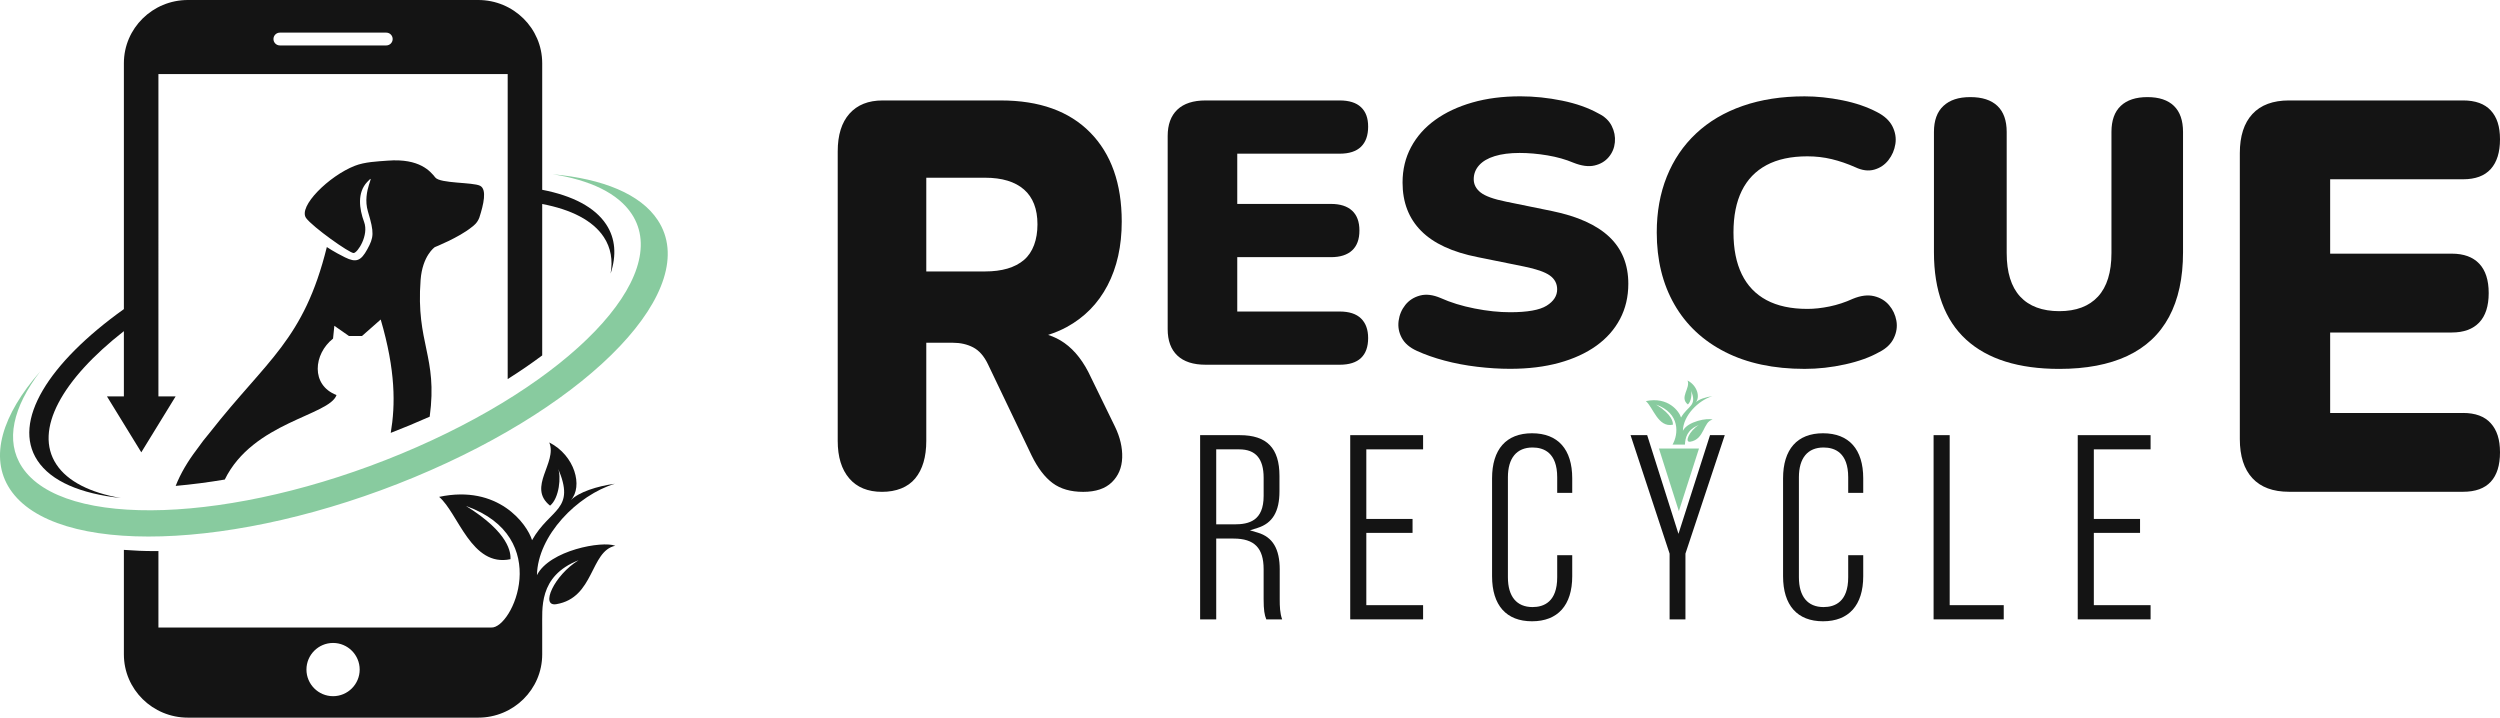
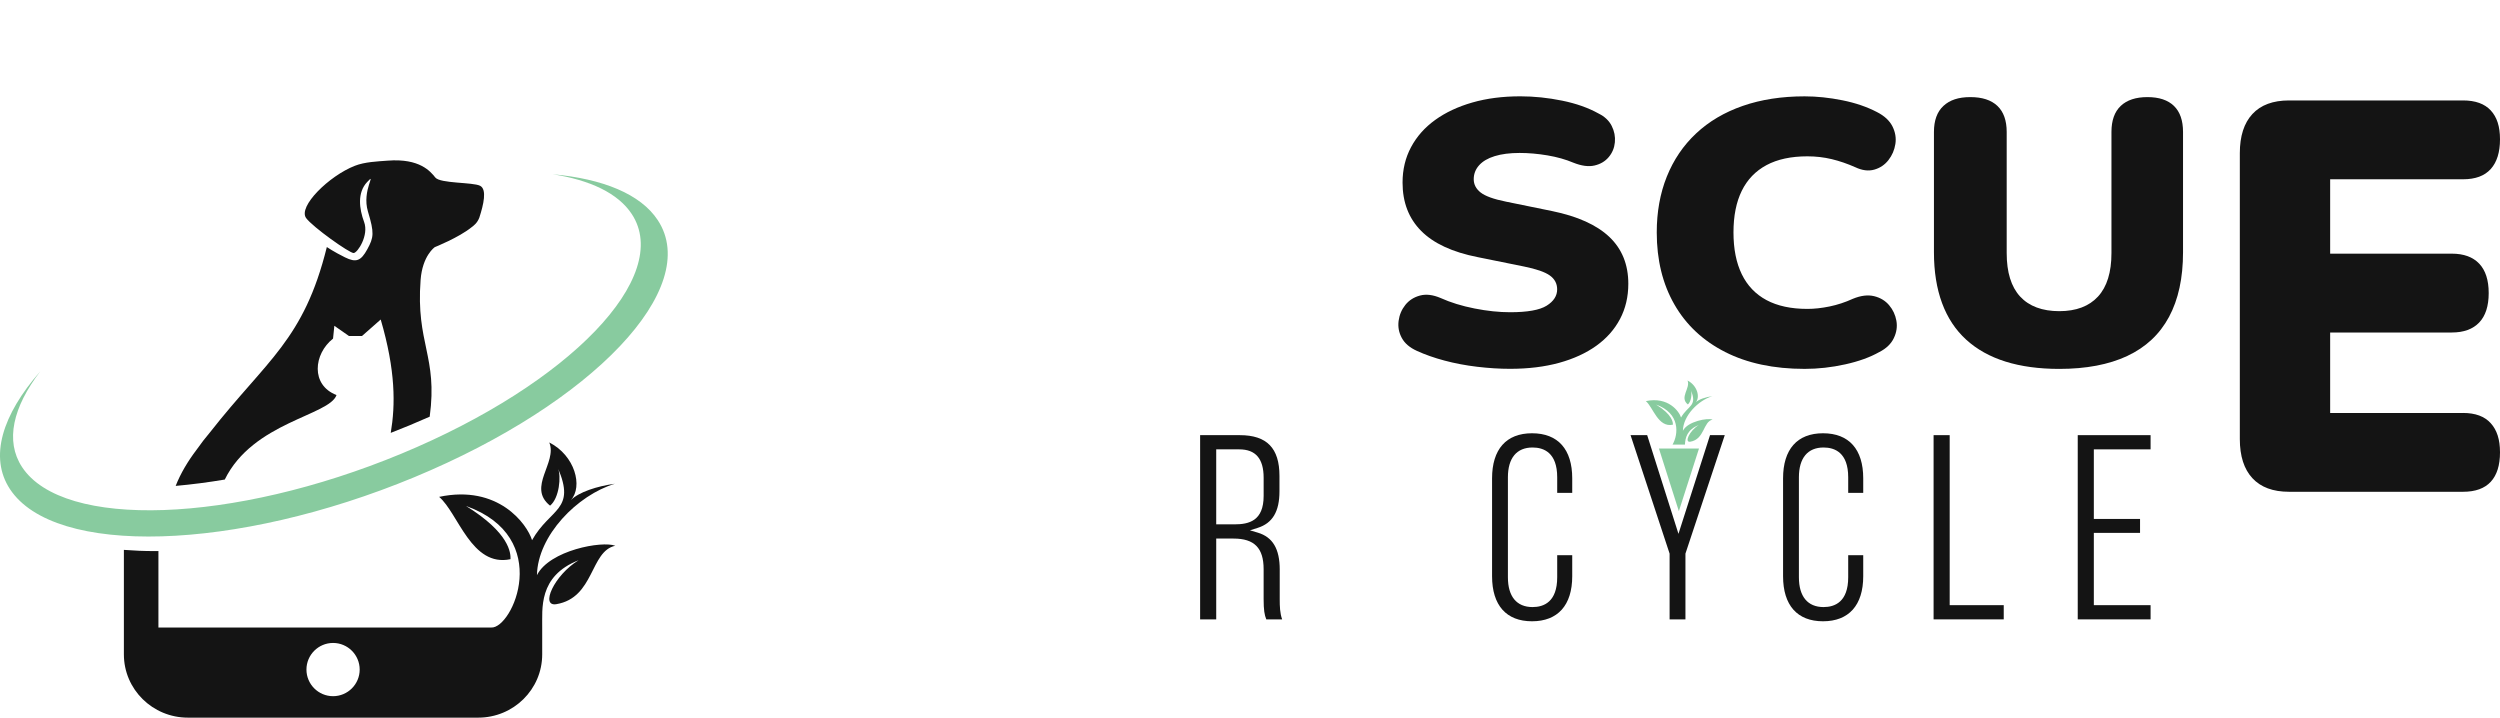
<svg xmlns="http://www.w3.org/2000/svg" id="Layer_1" data-name="Layer 1" viewBox="0 0 1192.86 342.4">
  <defs>
    <style> .cls-1 { fill: #141414; } .cls-1, .cls-2 { stroke-width: 0px; } .cls-2 { fill: #88cb9f; } </style>
  </defs>
  <g>
    <path class="cls-2" d="M197.73,227.68c85.36-35.43,137.36-90.32,116.14-122.61-8.22-12.5-26.24-19.76-50.16-21.93,17.84,2.77,31.2,9.05,37.73,18.98,19.61,29.83-29.63,81.03-109.96,114.37-80.34,33.34-161.35,36.19-180.96,6.36-8.18-12.45-4.34-28.63,8.72-45.68C.98,197.99-5.24,218.18,4.74,233.36c21.22,32.29,107.63,29.74,192.99-5.68Z" />
    <path class="cls-1" d="M207.41,117.94s11.46-4.55,17.61-9.52c.99-.76,2.66-1.92,3.68-4.55,2.03-6.26,3.73-13.48.39-15.22-3.37-1.76-19.04-1.03-21.38-3.95-2.34-2.93-7.47-9.23-22.7-8.05-5.01.38-10.93.59-15.7,2.46-12.28,4.8-27.22,19.45-23.25,24.93,3.08,4.25,20.8,16.84,22.7,16.69,1.9-.14,7.32-8.49,4.98-14.79-2.34-6.3-3.37-13.99,1.46-19.11,4.83-5.12-2.7,3.95.37,14.13,3.08,10.18,2.78,12.3-.29,17.94-3.08,5.64-5.35,6.52-10.69,3.88-5.35-2.64-8.64-4.91-8.64-4.91-11.01,44.43-28.51,53.7-55.61,88.24-2.24,2.65-4.43,5.46-6.53,8.46-4.16,5.49-7.61,11.22-9.99,17.27,7.61-.68,15.44-1.68,23.43-3.03,13.47-27.46,49.91-30.49,53.32-40.32-12.41-4.76-10.95-19.61-1.66-26.93l.62-6.11,6.98,4.87h6.21l8.93-7.87c7.16,24.43,7.04,40.77,4.79,54.09,3.02-1.18,6.04-2.38,9.05-3.63,3.25-1.35,6.42-2.72,9.54-4.1,3.92-28.93-6.65-34.84-4.34-65.27.88-11.57,6.73-15.59,6.73-15.59Z" />
-     <path class="cls-1" d="M289.25,107.09c-5.45-8.28-16.18-13.76-30.54-16.53V30.17C258.71,13.51,245.04,0,228.17,0H89.66C72.79,0,59.11,13.51,59.11,30.17v117.32c-36.01,25.72-53.49,53.61-41.25,72.23,6.56,9.98,20.76,15.89,39.76,17.9-14.53-2.53-25.35-7.87-30.74-16.07-10.81-16.44,2.78-40.5,32.23-63.54v31.13h-8.07l16.38,26.68,16.38-26.68h-8.21V35.34h166.65v145.53c5.95-3.75,11.44-7.52,16.47-11.29v-72.24c13.85,2.62,24.19,7.86,29.41,15.8,3.37,5.13,4.34,11.02,3.23,17.37,2.86-8.66,2.35-16.65-2.1-23.42ZM184.31,21.68h-50.78c-1.69,0-3.05-1.37-3.05-3.06s1.37-3.05,3.05-3.05h50.78c1.69,0,3.05,1.37,3.05,3.05s-1.36,3.06-3.05,3.06Z" />
    <path class="cls-1" d="M256.2,274.43c.35-18.92,19.26-38.19,37.19-43.62-8.43,1.15-17.23,3.97-21.02,7.84,5.91-6.54,1.95-21.33-10.29-27.54,4.01,9.65-10.7,21.32.38,30.16,4.36-3.48,5.45-14.03,3.72-17.98,8.76,20.32-3.65,19.08-12.31,34.45-2.38-7.69-16.12-26.66-44.34-20.66,9.15,7.8,15.38,33.7,34.06,29.73.12-2.91-.39-12.48-21.21-25.37,41.88,14.95,22.1,58.64,11.99,57.98,0,0,.26,0,.69.01H75.59v-36.51c-.57,0-1.17.03-1.74.03-5.13,0-10.03-.21-14.74-.58v49.88c0,16.66,13.68,30.17,30.55,30.17h138.51c16.87,0,30.54-13.51,30.54-30.17v-12.75h0c.15-8.75-2.07-24.56,17.37-32.19-11.72,7.15-18.43,22.28-10.63,20.97,18.28-3.07,16.03-25.31,28.13-27.87-6.18-2.46-31.38,2.12-37.39,14.05ZM158.92,332.18c-7,0-12.7-5.7-12.7-12.7s5.7-12.7,12.7-12.7,12.7,5.7,12.7,12.7-5.7,12.7-12.7,12.7Z" />
  </g>
  <g>
    <g>
-       <path class="cls-1" d="M520.52,180.01c-3.37-7.32-7.58-12.77-12.63-16.35-2.42-1.71-5.02-2.98-7.78-3.87,3.13-1.01,6.09-2.23,8.82-3.71,8.5-4.62,15-11.25,19.52-19.88,4.51-8.63,6.78-18.79,6.78-30.47,0-18.13-5.02-32.3-15.04-42.5-10.03-10.2-24.23-15.3-42.61-15.3h-56.5c-6.74,0-11.98,2.09-15.74,6.28-3.75,4.19-5.63,10.2-5.63,18.05v138.1c0,7.68,1.84,13.64,5.51,17.91,3.67,4.27,8.88,6.41,15.62,6.41s12.32-2.14,15.85-6.41c3.52-4.27,5.28-10.24,5.28-17.91v-46.82h12.63c3.68,0,6.93.74,9.76,2.22,2.83,1.48,5.17,4.15,7.01,7.98l20.9,43.68c2.91,5.93,6.24,10.29,9.99,13.08,3.75,2.79,8.61,4.19,14.58,4.19s10.53-1.53,13.67-4.58c3.14-3.05,4.78-6.97,4.94-11.77.15-4.79-1-9.72-3.45-14.78l-11.48-23.54ZM469.99,129.53h-28.02v-44.73h28.02c8.11,0,14.32,1.88,18.6,5.62,4.28,3.75,6.43,9.29,6.43,16.61s-2.15,13.34-6.43,17c-4.29,3.66-10.49,5.49-18.6,5.49Z" />
-       <path class="cls-1" d="M652.8,161.34c0-4.05-1.13-7.18-3.4-9.39-2.26-2.21-5.66-3.31-10.19-3.31h-48.86v-25.94h44.71c4.4,0,7.76-1.07,10.09-3.22,2.33-2.15,3.49-5.3,3.49-9.48s-1.16-7.33-3.49-9.48c-2.33-2.15-5.69-3.22-10.09-3.22h-44.71v-23.97h48.86c4.53,0,7.92-1.1,10.19-3.31,2.26-2.21,3.4-5.4,3.4-9.57s-1.13-7.16-3.4-9.3c-2.26-2.15-5.66-3.22-10.19-3.22h-63.95c-5.92,0-10.41,1.46-13.49,4.38-3.08,2.92-4.62,7.13-4.62,12.61v92.12c0,5.49,1.54,9.69,4.62,12.61,3.08,2.92,7.58,4.38,13.49,4.38h63.95c4.53,0,7.92-1.07,10.19-3.22,2.26-2.15,3.4-5.31,3.4-9.48Z" />
      <path class="cls-1" d="M772.98,152.22c2.64-5.01,3.96-10.61,3.96-16.82,0-9.18-3.02-16.63-9.05-22.36-6.04-5.72-15.16-9.84-27.36-12.34l-21.88-4.47c-5.92-1.19-9.97-2.65-12.17-4.38-2.2-1.73-3.3-3.84-3.3-6.35s.85-4.71,2.55-6.62c1.7-1.91,4.18-3.37,7.45-4.38,3.27-1.01,7.23-1.52,11.89-1.52,4.27,0,8.71.39,13.3,1.16,4.59.78,8.71,1.94,12.36,3.49,3.9,1.55,7.27,2,10.09,1.34,2.83-.65,5.09-2,6.79-4.03,1.7-2.03,2.67-4.38,2.92-7.07.25-2.68-.25-5.28-1.51-7.78-1.26-2.5-3.33-4.47-6.23-5.9-4.9-2.74-10.72-4.8-17.45-6.17-6.73-1.37-13.36-2.06-19.9-2.06-8.43,0-16.07.98-22.92,2.95-6.86,1.97-12.77,4.74-17.73,8.32-4.97,3.58-8.8,7.9-11.51,12.97-2.71,5.07-4.06,10.7-4.06,16.9,0,9.42,2.95,17.11,8.87,23.07,5.91,5.96,14.91,10.14,26.98,12.52l22.07,4.47c5.91,1.19,10.03,2.62,12.36,4.29,2.33,1.67,3.49,3.88,3.49,6.62,0,3.1-1.67,5.7-5,7.78-3.33,2.09-9.15,3.13-17.45,3.13-5.28,0-10.94-.59-16.98-1.79-6.04-1.19-11.45-2.86-16.22-5.01-3.65-1.55-6.92-1.94-9.81-1.16-2.89.78-5.22,2.27-6.98,4.47-1.76,2.21-2.83,4.74-3.21,7.6-.38,2.86.12,5.57,1.51,8.14,1.38,2.57,3.77,4.62,7.17,6.17,3.9,1.79,8.3,3.34,13.21,4.65,4.9,1.31,10.09,2.3,15.56,2.95,5.47.65,10.72.98,15.75.98,8.68,0,16.47-.96,23.4-2.86,6.91-1.91,12.83-4.62,17.73-8.14,4.9-3.51,8.68-7.78,11.32-12.79Z" />
      <path class="cls-1" d="M896.74,167.96c3.27-1.67,5.57-3.87,6.88-6.62,1.32-2.74,1.73-5.51,1.23-8.32-.5-2.8-1.67-5.28-3.49-7.42-1.83-2.15-4.22-3.58-7.17-4.29-2.96-.71-6.32-.3-10.09,1.25-3.65,1.67-7.36,2.89-11.13,3.67-3.77.78-7.3,1.16-10.57,1.16-7.8,0-14.31-1.4-19.53-4.2-5.22-2.8-9.15-6.92-11.79-12.34-2.64-5.43-3.96-12.08-3.96-19.95s1.32-14.49,3.96-19.86c2.64-5.37,6.57-9.45,11.79-12.25,5.22-2.8,11.73-4.2,19.53-4.2,4.02,0,7.89.45,11.6,1.34,3.71.89,7.45,2.18,11.23,3.85,3.27,1.55,6.29,1.94,9.05,1.16,2.77-.78,5.03-2.3,6.79-4.56,1.76-2.26,2.86-4.83,3.3-7.69.44-2.86-.03-5.66-1.41-8.41-1.39-2.74-3.84-5.01-7.36-6.8-4.78-2.5-10.28-4.38-16.51-5.63-6.23-1.25-12.23-1.88-18.02-1.88-10.94,0-20.79,1.52-29.53,4.56-8.74,3.04-16.16,7.42-22.26,13.15-6.1,5.72-10.75,12.58-13.96,20.57-3.21,7.99-4.81,16.87-4.81,26.65,0,13.12,2.8,24.57,8.4,34.34,5.59,9.78,13.68,17.35,24.24,22.72,10.57,5.37,23.2,8.05,37.92,8.05,6.41,0,12.86-.71,19.34-2.15,6.48-1.43,11.92-3.4,16.32-5.9Z" />
      <path class="cls-1" d="M1015.02,169.84c8.8-4.12,15.44-10.31,19.9-18.6,4.46-8.29,6.7-18.57,6.7-30.86v-57.42c0-5.48-1.45-9.63-4.34-12.43-2.89-2.8-7.11-4.2-12.64-4.2s-9.78,1.4-12.74,4.2c-2.96,2.8-4.43,6.95-4.43,12.43v57.78c0,9.18-2.14,16.1-6.41,20.75-4.28,4.65-10.44,6.98-18.49,6.98s-14.4-2.33-18.68-6.98c-4.28-4.65-6.41-11.57-6.41-20.75v-57.78c0-5.48-1.48-9.63-4.43-12.43-2.96-2.8-7.26-4.2-12.92-4.2s-9.81,1.4-12.83,4.2c-3.02,2.8-4.53,6.95-4.53,12.43v57.42c0,9.19,1.29,17.26,3.87,24.24,2.58,6.98,6.41,12.79,11.51,17.44,5.09,4.65,11.35,8.14,18.77,10.47,7.42,2.32,15.97,3.49,25.66,3.49,12.83,0,23.64-2.06,32.45-6.17Z" />
      <path class="cls-1" d="M1175.23,197.06h-63.41v-38.41h58.02c5.71,0,10.08-1.59,13.1-4.77,3.02-3.18,4.53-7.85,4.53-14.04s-1.51-10.86-4.53-14.04c-3.02-3.18-7.38-4.77-13.1-4.77h-58.02v-35.49h63.41c5.88,0,10.28-1.63,13.22-4.9,2.94-3.27,4.41-7.99,4.41-14.17s-1.47-10.6-4.41-13.78c-2.94-3.18-7.34-4.77-13.22-4.77h-83c-7.67,0-13.51,2.16-17.51,6.49-4,4.33-6,10.55-6,18.67v136.41c0,8.13,2,14.35,6,18.67,4,4.33,9.83,6.49,17.51,6.49h83c5.88,0,10.28-1.59,13.22-4.77,2.94-3.18,4.41-7.86,4.41-14.04s-1.47-10.64-4.41-13.9c-2.94-3.27-7.34-4.9-13.22-4.9Z" />
    </g>
    <path class="cls-1" d="M610.62,271.83c0-9.94-3.34-15.56-10.5-17.69l-3.71-1.1,3.69-1.17c7.09-2.24,10.39-7.79,10.39-17.44v-7.35c0-13.27-6.02-19.45-18.93-19.45h-18.93v87.9h7.68v-38.56h8.28c9.92,0,14.34,4.5,14.34,14.6v14.19c0,5.35.41,7.64,1.27,9.77h7.57c-1.06-2.93-1.16-6.24-1.16-9.64v-14.06ZM580.31,250.19v-35.78h10.99c7.83,0,11.64,4.44,11.64,13.57v8.64c0,11.96-7.05,13.57-13.96,13.57h-8.67Z" />
-     <polygon class="cls-1" points="644.25 295.53 679.02 295.53 679.02 288.75 651.93 288.75 651.93 254.26 673.99 254.26 673.99 247.61 651.93 247.61 651.93 214.41 679.02 214.41 679.02 207.63 644.25 207.63 644.25 295.53" />
    <path class="cls-1" d="M730.99,206.73c-12.29,0-19.06,7.64-19.06,21.51v46.69c0,13.87,6.77,21.51,19.06,21.51s19.19-7.64,19.19-21.51v-10.03h-7.17v10.55c0,11.75-6.4,14.21-11.76,14.21-7.59,0-11.76-5.05-11.76-14.21v-47.72c0-9.17,4.18-14.21,11.76-14.21,5.37,0,11.76,2.47,11.76,14.21v7.45h7.17v-6.94c0-13.87-6.81-21.51-19.19-21.51Z" />
    <polygon class="cls-1" points="800.87 254.72 785.94 207.63 778.01 207.63 796.64 264.16 796.64 295.53 804.2 295.53 804.2 264.16 804.26 263.97 822.96 207.63 815.93 207.63 800.87 254.72" />
    <path class="cls-1" d="M869.84,206.73c-12.29,0-19.06,7.64-19.06,21.51v46.69c0,13.87,6.77,21.51,19.06,21.51s19.19-7.64,19.19-21.51v-10.03h-7.17v10.55c0,11.75-6.4,14.21-11.76,14.21-7.59,0-11.76-5.05-11.76-14.21v-47.72c0-9.17,4.18-14.21,11.76-14.21,5.37,0,11.76,2.47,11.76,14.21v7.45h7.17v-6.94c0-13.87-6.81-21.51-19.19-21.51Z" />
    <polygon class="cls-1" points="930.28 207.63 922.6 207.63 922.6 295.53 956.07 295.53 956.07 288.75 930.28 288.75 930.28 207.63" />
    <polygon class="cls-1" points="991.38 295.53 1026.14 295.53 1026.14 288.75 999.06 288.75 999.06 254.26 1021.11 254.26 1021.11 247.61 999.06 247.61 999.06 214.41 1026.14 214.41 1026.14 207.63 991.38 207.63 991.38 295.53" />
    <polygon class="cls-2" points="801.06 243.91 810.66 214.03 791.55 214.03 801.06 243.91" />
    <path class="cls-2" d="M802.98,205.54c.13-7.17,7.29-14.46,14.08-16.52-3.19.44-6.52,1.5-7.96,2.97,2.24-2.48.74-8.08-3.9-10.43,1.52,3.65-4.05,8.07.15,11.42,1.65-1.32,2.06-5.31,1.41-6.81,3.32,7.7-1.38,7.22-4.66,13.04-.9-2.91-6.11-10.09-16.79-7.82,3.47,2.95,5.82,12.76,12.9,11.26.05-1.1-.15-4.73-8.03-9.61,11.64,4.16,10.7,14.17,7.86,19.11h5.92c.13-3.22,1.03-7.14,6.56-9.32-4.44,2.71-6.98,8.43-4.02,7.94,6.92-1.16,6.07-9.58,10.65-10.55-2.34-.93-11.88.8-14.16,5.32Z" />
  </g>
</svg>